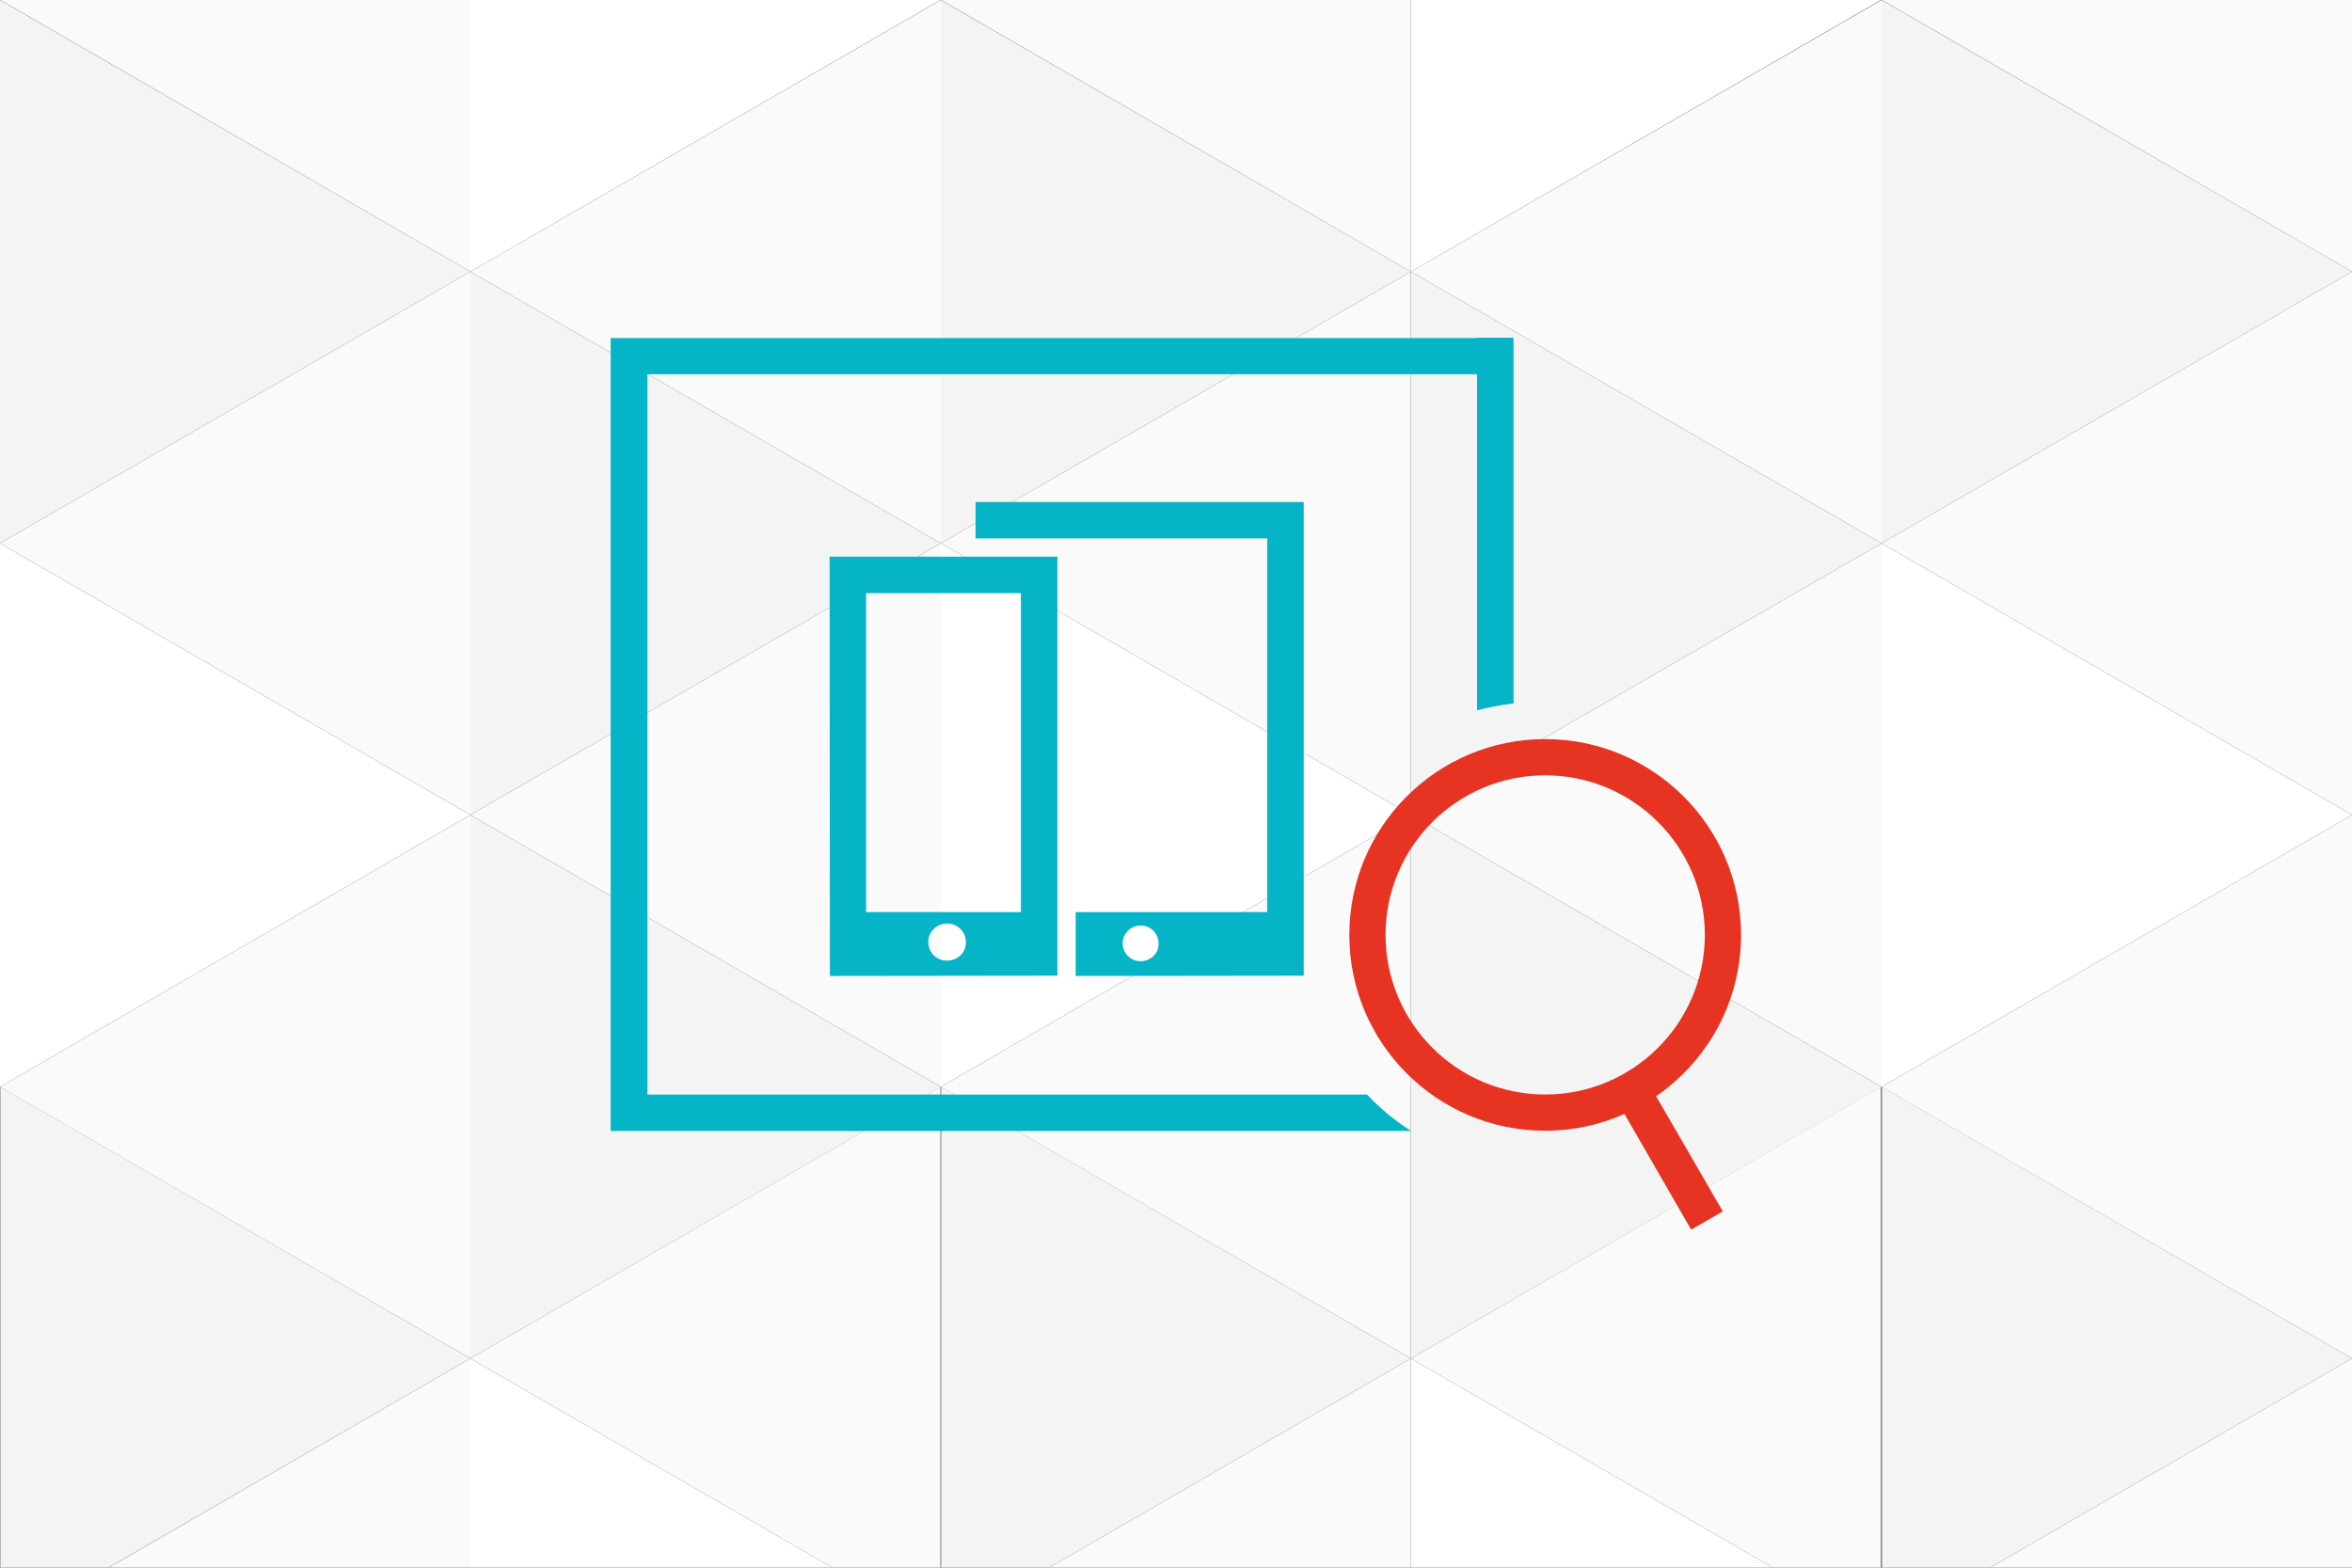
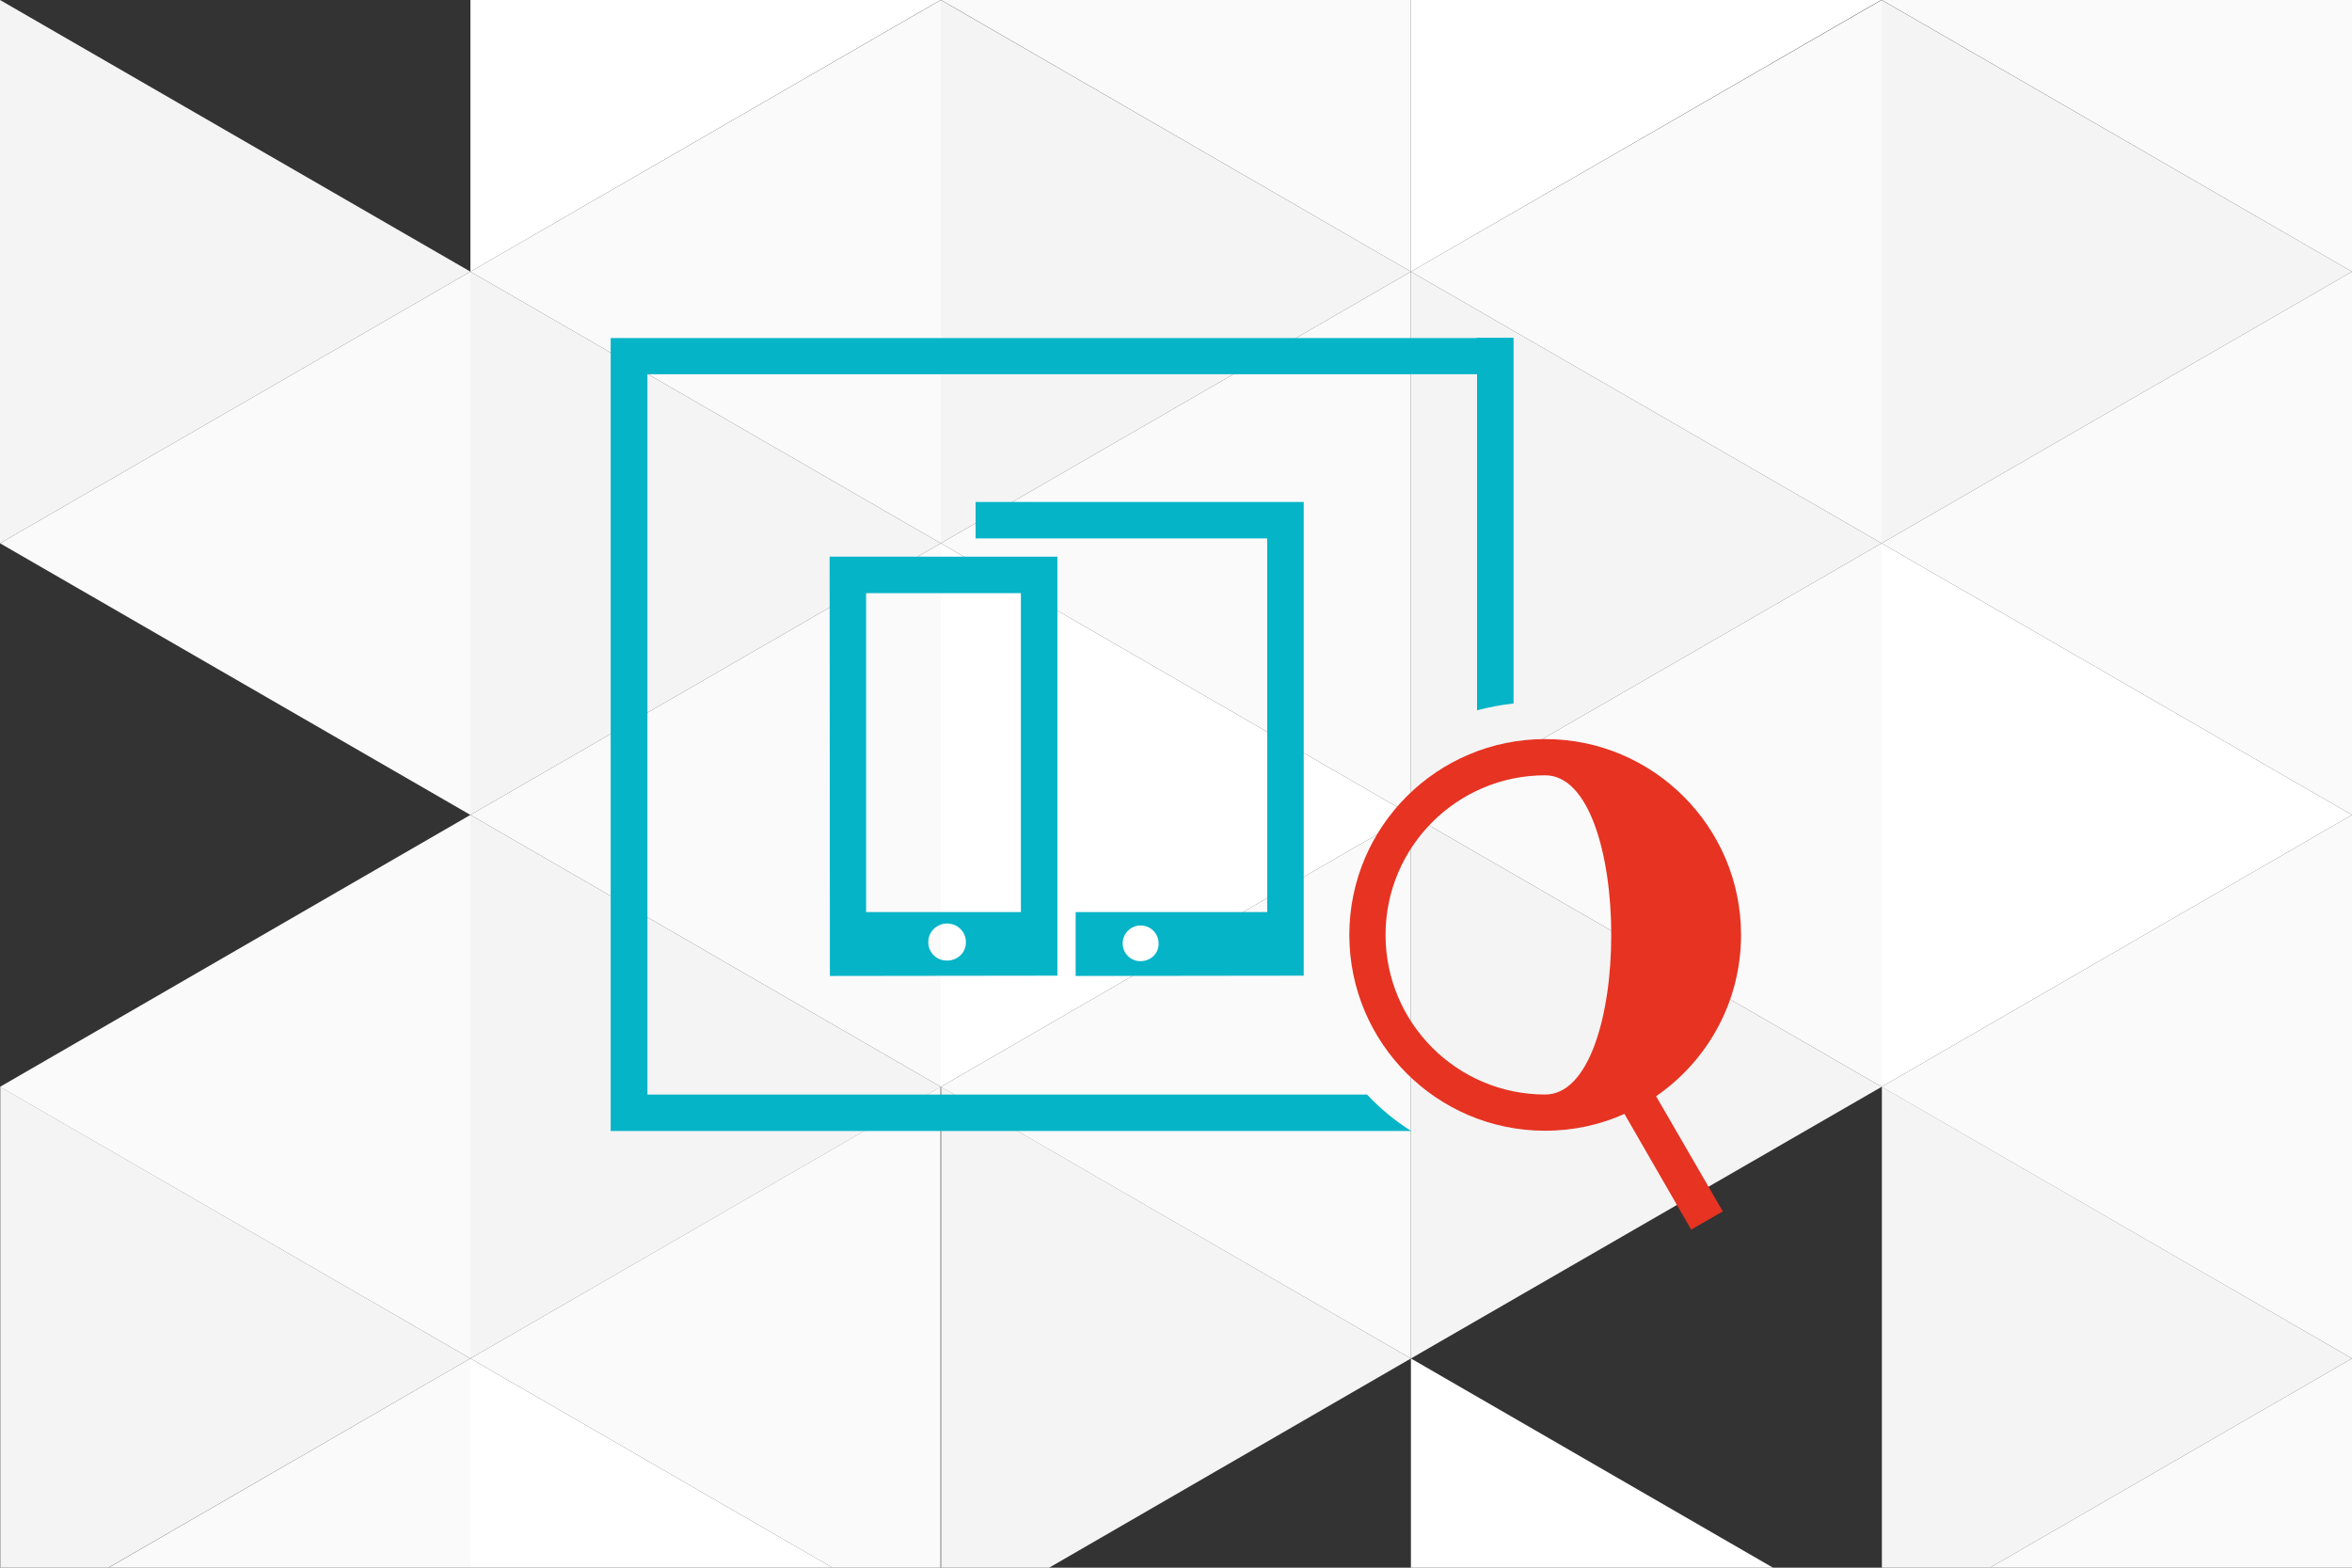
<svg xmlns="http://www.w3.org/2000/svg" version="1.1" id="Layer_1" x="0px" y="0px" viewBox="0 0 825 550" style="enable-background:new 0 0 825 550;" xml:space="preserve">
  <rect x="0" y="0" width="825" height="550" fill="#333333" stroke="none" />
  <style type="text/css">
	.st0{fill:#FFFFFF;}
	.st1{fill:#FAFAFA;}
	.st2{fill:#F4F4F4;}
	.st3{fill-rule:evenodd;clip-rule:evenodd;fill:#05B4C7;}
	.st4{fill-rule:evenodd;clip-rule:evenodd;fill:#E63322;}
</style>
  <g>
    <g>
-       <polygon class="st0" points="0,381.3 165,285.9 0,190.6   " />
      <polygon class="st1" points="0,190.6 165,285.9 165,95.3   " />
      <polygon class="st1" points="330,190.6 330,190.6 330,0 165,95.3   " />
      <polygon class="st1" points="330,381.3 330,190.6 165,285.9   " />
      <polygon class="st1" points="165,476.6 165,476.6 165,285.9 0,381.3   " />
      <polygon class="st2" points="165,95.3 0,0 0,190.6   " />
      <polygon class="st2" points="165,95.3 165,285.9 330,190.6   " />
      <polygon class="st2" points="330,381.3 165,285.9 165,476.6   " />
-       <polygon class="st1" points="165,0 0.1,0 0.1,0 165,95.3   " />
      <polygon class="st0" points="329.9,0 165,0 165,95.3   " />
      <polygon class="st1" points="165,550 165,476.6 38.1,550   " />
      <polygon class="st2" points="0.1,550 38,550 165,476.6 0.1,381.3   " />
      <polygon class="st1" points="165,476.6 292,550 329.9,550 329.9,381.3   " />
      <polygon class="st0" points="292,550 165,476.6 165,550   " />
      <polygon class="st0" points="330,381.3 494.9,285.9 330,190.6   " />
      <polygon class="st1" points="330,190.6 494.9,285.9 494.9,95.3   " />
      <polygon class="st1" points="660,190.6 660,190.6 660,0 494.9,95.3   " />
      <polygon class="st1" points="660,381.3 660,190.6 494.9,285.9   " />
      <polygon class="st1" points="494.9,476.6 494.9,476.6 494.9,285.9 330,381.3   " />
      <polygon class="st2" points="494.9,95.3 330,0 330,190.6   " />
      <polygon class="st2" points="494.9,95.3 494.9,285.9 660,190.6   " />
      <polygon class="st2" points="660,381.3 494.9,285.9 494.9,476.6   " />
      <polygon class="st1" points="494.9,0 330.1,0 330.1,0 494.9,95.3   " />
      <polygon class="st0" points="659.8,0 494.9,0 494.9,95.3   " />
-       <polygon class="st1" points="494.9,550 494.9,476.6 368,550   " />
      <polygon class="st2" points="330.1,550 368,550 494.9,476.6 330.1,381.3   " />
-       <polygon class="st1" points="494.9,476.6 621.9,550 659.8,550 659.8,381.3   " />
      <polygon class="st0" points="621.9,550 494.9,476.6 494.9,550   " />
      <polygon class="st0" points="660,381.3 825,285.9 660,190.6   " />
      <polygon class="st1" points="660,190.6 825,285.9 825,95.3   " />
      <polygon class="st1" points="825,476.6 825,476.6 825,285.9 660,381.3   " />
      <polygon class="st2" points="825,95.3 660,0 660,190.6   " />
      <polygon class="st1" points="825,0 660.1,0 660.1,0 825,95.3   " />
      <polygon class="st1" points="825,550 825,476.6 698,550   " />
      <polygon class="st2" points="660.1,550 698,550 825,476.6 660.1,381.3   " />
    </g>
  </g>
  <g>
    <g>
      <path class="st3" d="M518,118.6h-291h-12.8v12.8v252.6v12.8h12.8h268c-5.7-3.6-10.9-7.9-15.5-12.8H227.1V131.3h291v117.9    c4.2-1.1,8.4-1.9,12.8-2.4V131.3v-12.8H518z M377.3,320v22.4l80-0.1V176.1H342.2l0,12.8h12.8h89.5V320H377.3z M400.1,337.2    L400.1,337.2c-3.4,0.1-6.3-2.7-6.3-6.2c0-3.5,2.8-6.3,6.3-6.3c3.5,0,6.3,2.8,6.3,6.3C406.5,334.5,403.6,337.2,400.1,337.2z     M291.1,342.4l79.8-0.1v-147H291L291.1,342.4z M332.2,337L332.2,337c-3.6,0.1-6.6-2.8-6.6-6.5c0-3.6,3-6.5,6.6-6.5    c3.7,0,6.6,2.9,6.6,6.5C338.9,334.2,335.9,337,332.2,337z M303.8,208.1l54.3,0v111.9l-54.3,0V208.1z" />
    </g>
  </g>
-   <path class="st4" d="M580.9,384.6l23.4,40.4l-11.1,6.4l-23.4-40.6c-8.5,3.8-17.9,5.9-27.8,5.9c-38,0-68.7-30.8-68.7-68.7  c0-38,30.8-68.7,68.7-68.7s68.7,30.8,68.7,68.7C610.7,351.5,598.9,372.2,580.9,384.6z M542,272c-30.9,0-56,25.1-56,56s25.1,56,56,56  c30.9,0,56-25.1,56-56S572.9,272,542,272z" />
+   <path class="st4" d="M580.9,384.6l23.4,40.4l-11.1,6.4l-23.4-40.6c-8.5,3.8-17.9,5.9-27.8,5.9c-38,0-68.7-30.8-68.7-68.7  c0-38,30.8-68.7,68.7-68.7s68.7,30.8,68.7,68.7C610.7,351.5,598.9,372.2,580.9,384.6z M542,272c-30.9,0-56,25.1-56,56s25.1,56,56,56  S572.9,272,542,272z" />
</svg>